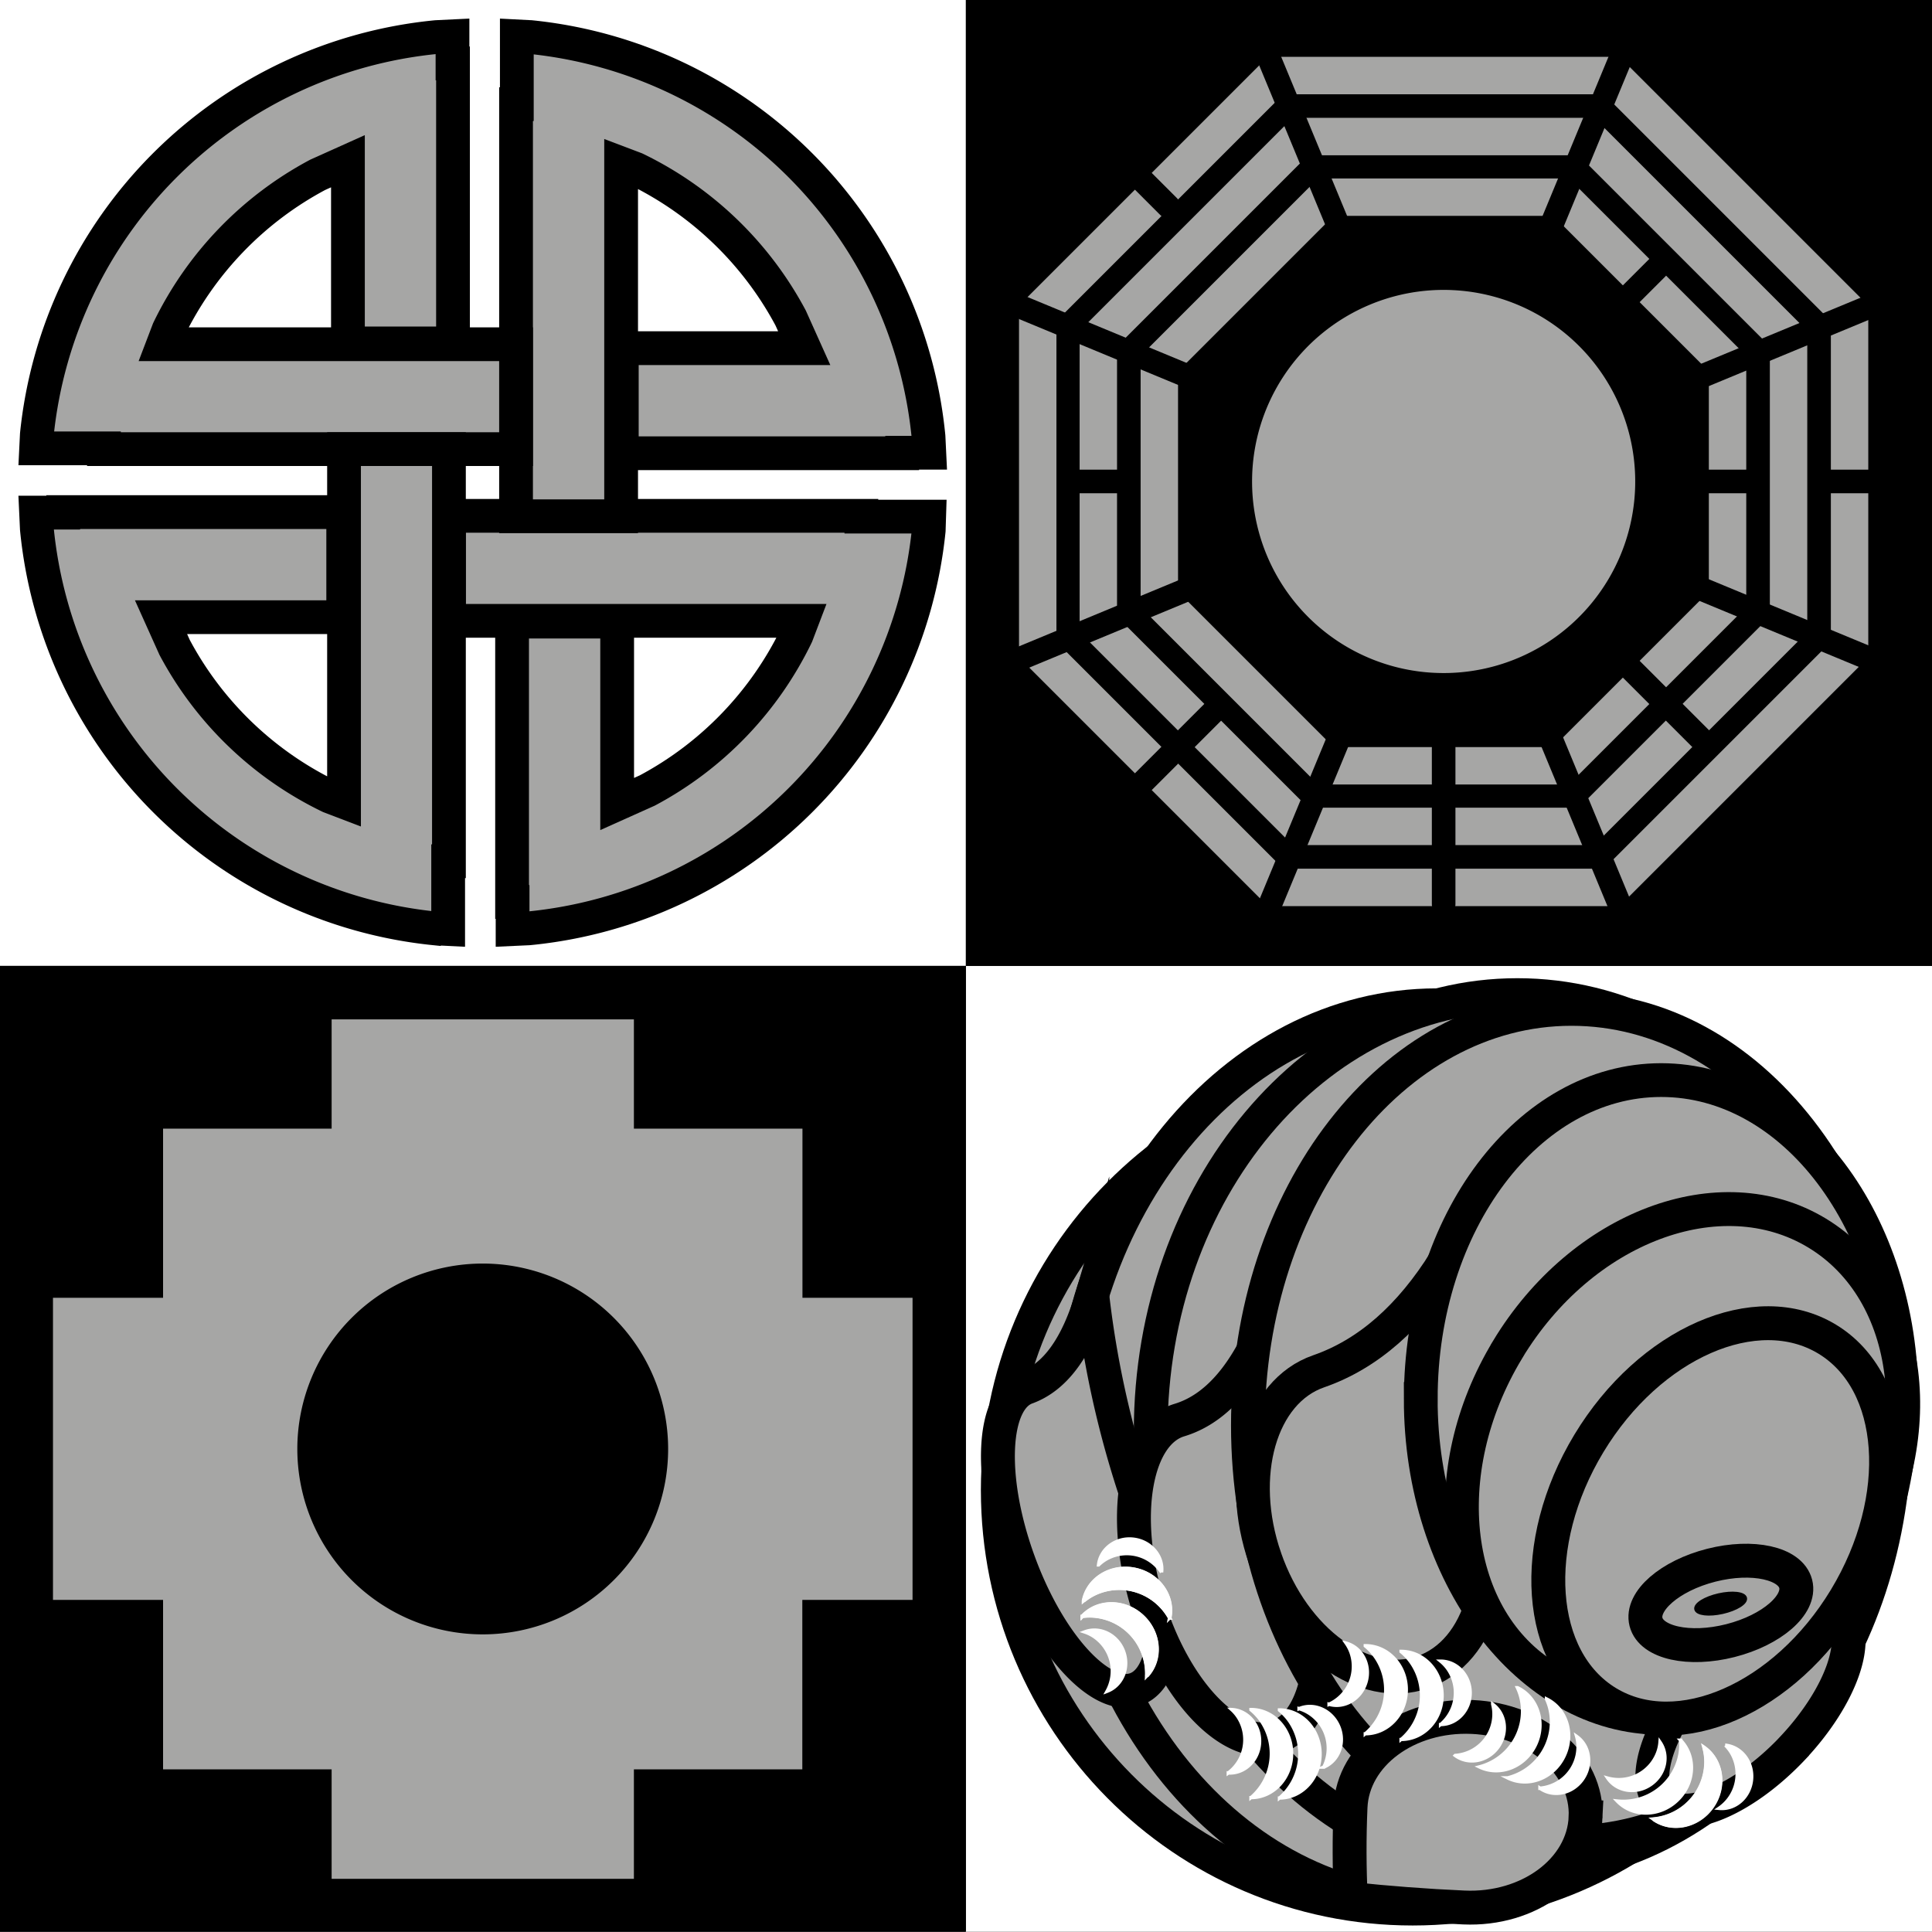
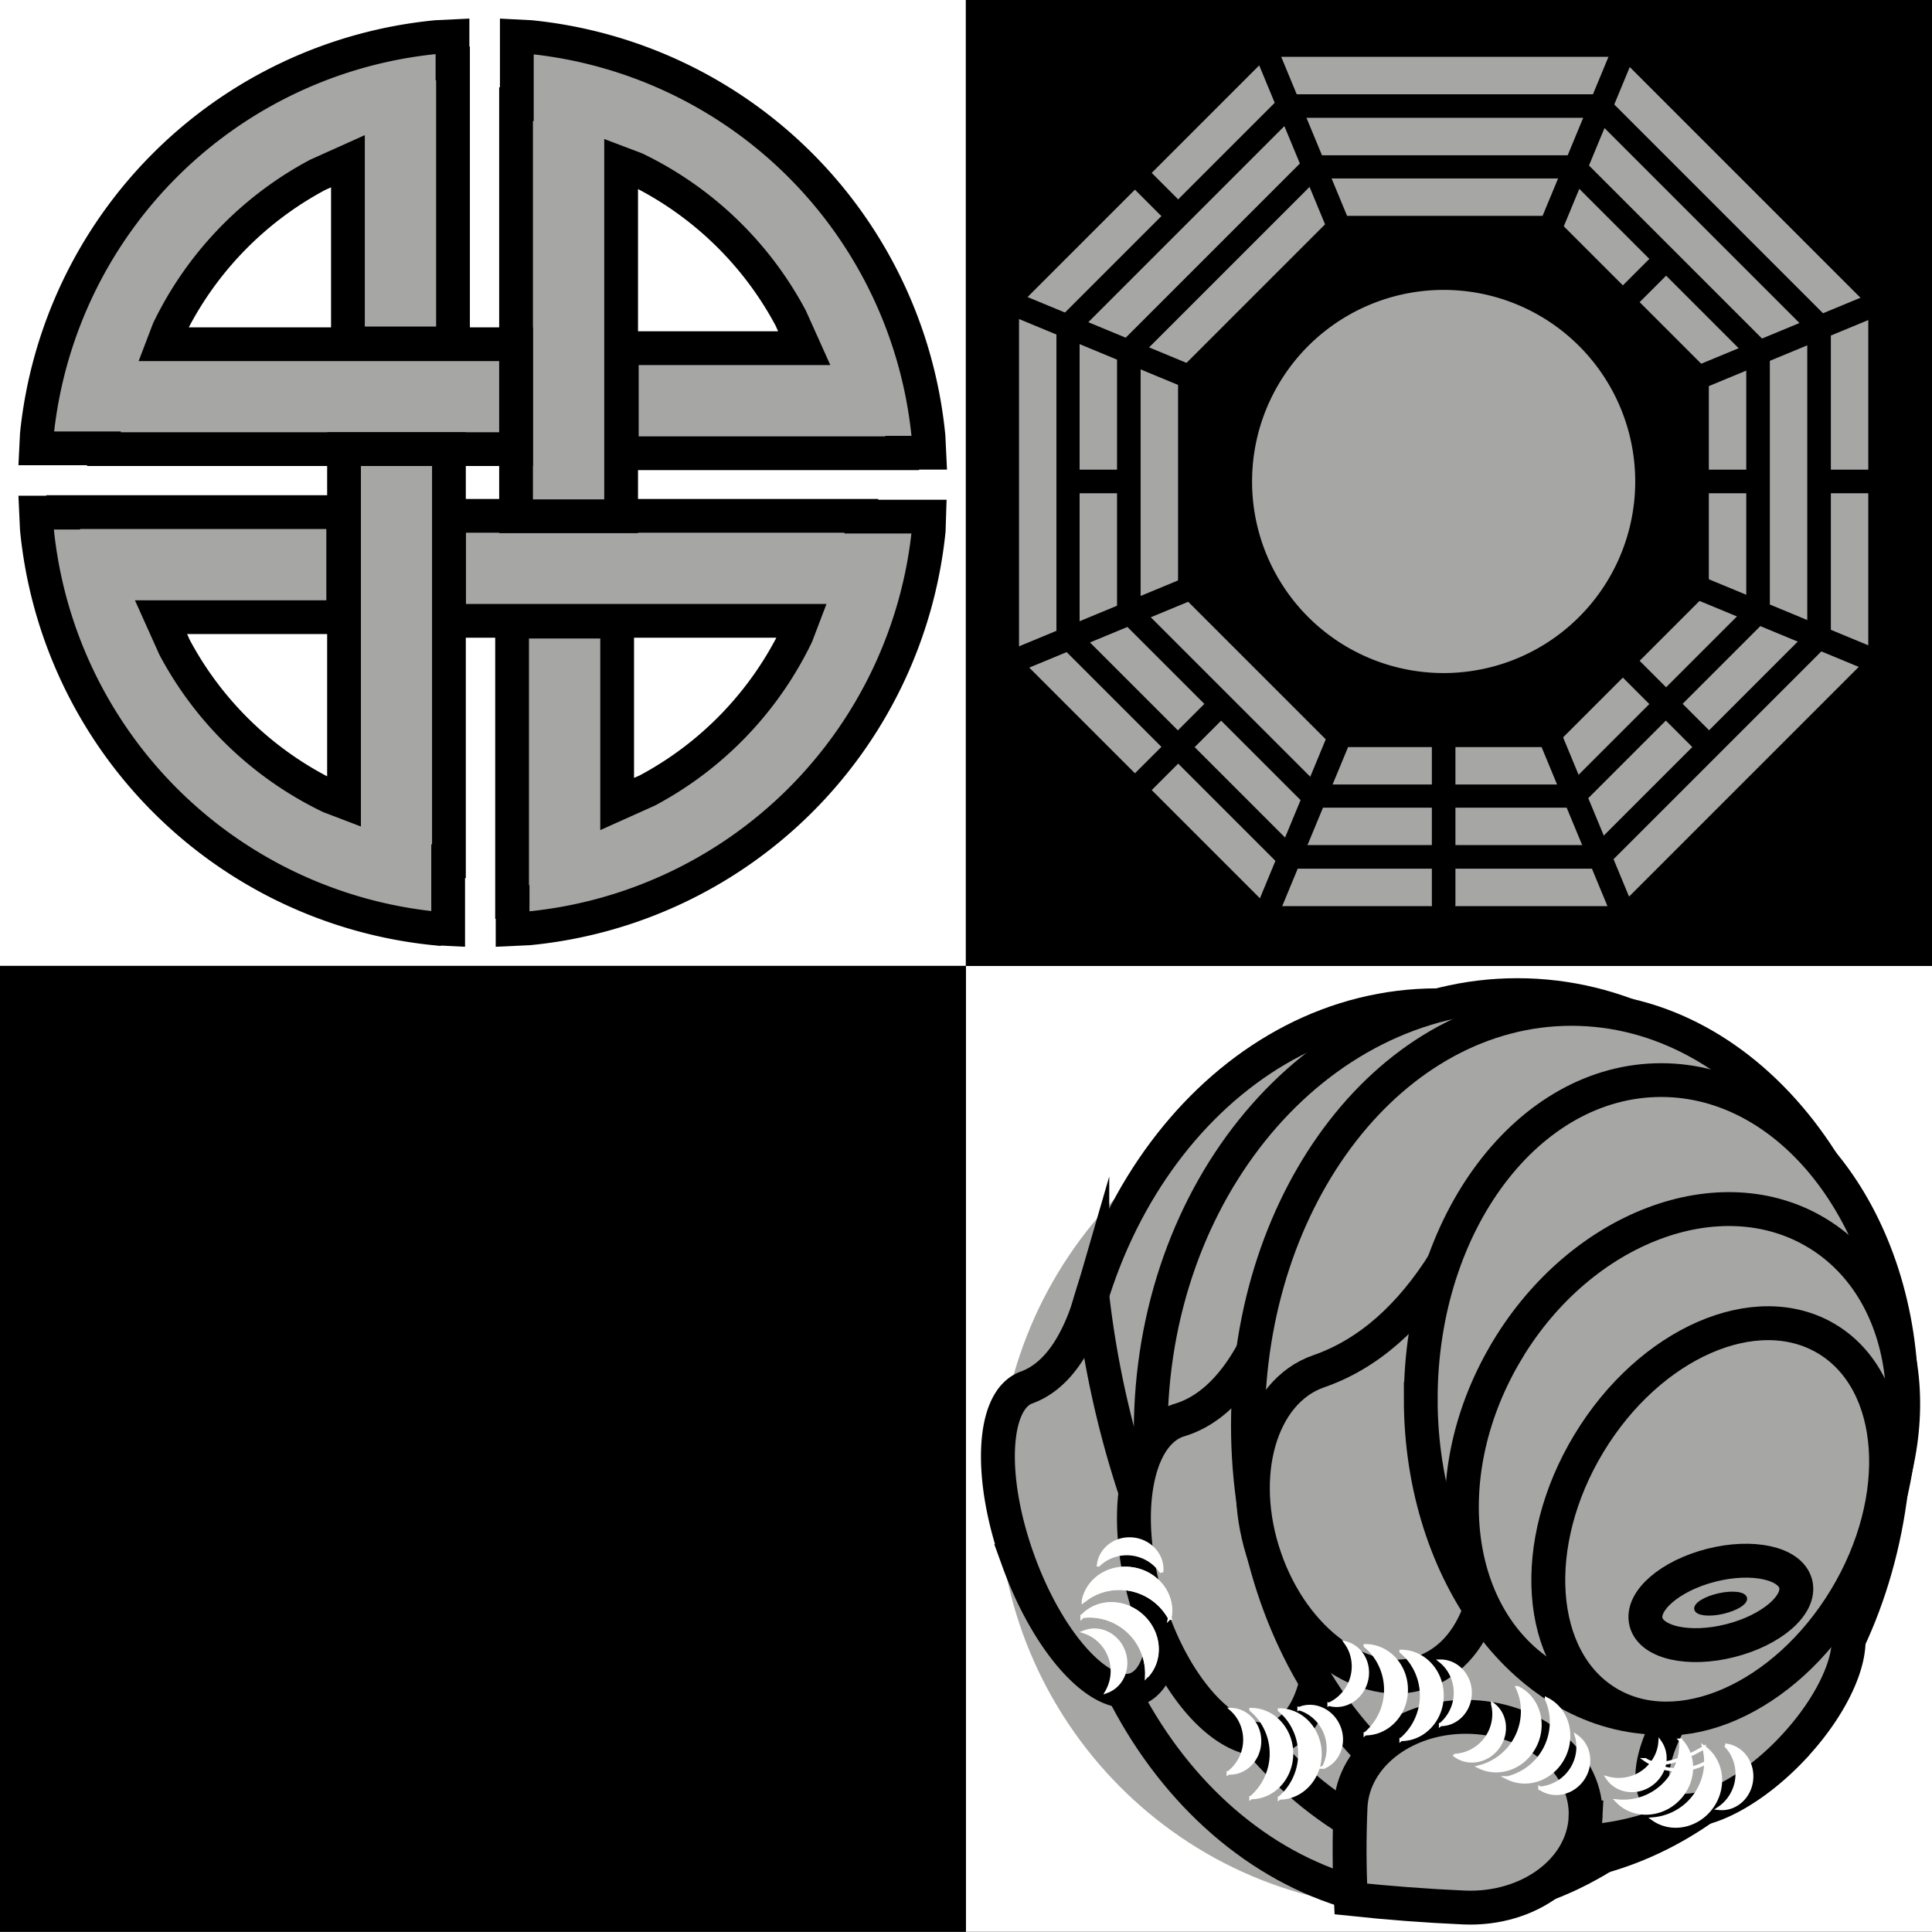
<svg xmlns="http://www.w3.org/2000/svg" data-bbox="-115 -115.39 800.29 800.29" viewBox="0 0 570 569.9" data-type="ugc">
  <rect x="0" y="0" width="570" height="569.9" fill="#333333" stroke="none" />
  <g>
    <defs>
      <clipPath id="acfb17e8-7dc3-4c82-905c-e9cee0df01d2">
        <path clip-rule="evenodd" d="M5.31 279.45h274.2V5.37H5.31v274.08z" />
      </clipPath>
      <clipPath id="583bd584-122e-45c9-a473-b5e32eea3514">
        <path clip-rule="evenodd" d="M296.8 271.89h261.36V12.93H296.8v258.96z" />
      </clipPath>
      <clipPath id="7b7d2400-ecbb-4aab-8bb8-a2227572cd08">
        <path clip-rule="evenodd" d="M390.15 528.88h121.56v-46.56H390.15v46.56z" />
      </clipPath>
      <clipPath id="9378095f-0b07-40e3-9d45-5146d1cf3ed2">
        <path clip-rule="evenodd" d="M289.39 568.08h277.2V288.6h-277.2v279.48z" />
      </clipPath>
      <clipPath id="d9aaecc5-1bd7-4a7a-9093-4b49d63704bf">
        <path clip-rule="evenodd" d="M289.39 568.2h277.2V288.6h-277.2v279.6z" />
      </clipPath>
    </defs>
    <path fill="#ffffff" d="M284.93-115v399.93H-115V-115h399.93z" />
    <path fill="#ffffff" d="M684.87 284.97v399.91H284.96V284.97h399.91z" />
    <path d="M685.29-115.39v400.33H284.96v-400.33h400.33z" />
    <path d="M284.93 284.97V684.9H-115V284.97h399.93z" />
    <path fill="#ffffff" d="M284.93-.11v285.04H-.11V-.11h285.04z" />
    <path d="M132.45 152.19h121.68v.23h20l-.13 4.08a131.38 131.38 0 0 1-118 117.39l-4.77.22v-8h-.15v-82.72h31v53.82l8.91-4A102.3 102.3 0 0 0 235 187.4l1.61-4.23H132.45v-31Z" fill="#a6a6a5" fill-rule="evenodd" />
    <path d="M132.45 152.19h121.68v.23h20l-.13 4.08a131.38 131.38 0 0 1-118 117.39l-4.77.22v-8h-.15v-82.72h31v53.82l8.91-4A102.3 102.3 0 0 0 235 187.4l1.61-4.23H132.45v-31Z" stroke-width="9.96" stroke-miterlimit="8" stroke="#000000" fill="none" />
    <g clip-path="url(#acfb17e8-7dc3-4c82-905c-e9cee0df01d2)">
      <path d="M152.25 152.31V30.73h.23v-20l4.08.21A131.3 131.3 0 0 1 273.94 128.8l.23 4.77h-8v.15h-82.72v-31h53.82l-4-8.9a102.29 102.29 0 0 0-45.8-44l-4.22-1.6v104.09Z" fill="#a6a6a5" fill-rule="evenodd" />
      <path d="M152.25 152.31V30.73h.23v-20l4.08.21A131.3 131.3 0 0 1 273.94 128.8l.23 4.77h-8v.15h-82.72v-31h53.82l-4-8.9a102.29 102.29 0 0 0-45.8-44l-4.22-1.6v104.09Z" stroke-width="9.96" stroke-miterlimit="8" stroke="#000000" fill="none" />
      <g clip-path="url(#acfb17e8-7dc3-4c82-905c-e9cee0df01d2)">
        <path d="M152.25 132.51H30.67v-.23h-20l.2-4.08A131.26 131.26 0 0 1 128.74 10.94l4.76-.23v8h.15v82.61h-31V47.57l-8.9 4a102.18 102.18 0 0 0-44.01 45.77l-1.61 4.22h104.12v30.95Z" fill="#a6a6a5" fill-rule="evenodd" />
        <path d="M152.25 132.51H30.67v-.23h-20l.2-4.08A131.26 131.26 0 0 1 128.74 10.94l4.76-.23v8h.15v82.61h-31V47.57l-8.9 4a102.18 102.18 0 0 0-44.01 45.77l-1.61 4.22h104.12v30.95Z" stroke-width="9.96" stroke-miterlimit="8" stroke="#000000" fill="none" />
        <g clip-path="url(#acfb17e8-7dc3-4c82-905c-e9cee0df01d2)">
          <path d="M132.45 132.51v121.58h-.23v20l-4.08-.2A131.27 131.27 0 0 1 10.87 156l-.22-4.76h8v-.15h82.61v31H47.51l4 8.9A102.2 102.2 0 0 0 97.28 235l4.22 1.61v-104.1Z" fill="#a6a6a5" fill-rule="evenodd" />
          <path d="M132.45 132.51v121.58h-.23v20l-4.08-.2A131.27 131.27 0 0 1 10.87 156l-.22-4.76h8v-.15h82.61v31H47.51l4 8.9A102.2 102.2 0 0 0 97.28 235l4.22 1.61v-104.1Z" stroke-width="9.96" stroke-miterlimit="8" stroke="#000000" fill="none" />
        </g>
      </g>
    </g>
    <path d="M570-.11v285.04H284.96V-.11H570z" />
    <path stroke="#a6a6a5" stroke-width="11.04" stroke-miterlimit="8" fill="none" d="m306.16 92.44 70.15-70.15h99.22l70.15 70.15v99.22l-70.15 70.15h-99.22l-70.15-70.15V92.44z" />
    <g clip-path="url(#583bd584-122e-45c9-a473-b5e32eea3514)">
      <path stroke="#a6a6a5" stroke-width="11.04" stroke-miterlimit="8" fill="none" d="m324.04 99.9 59.61-59.61h84.42l59.61 59.61v84.3l-59.61 59.61h-84.42l-59.61-59.61V99.9z" />
      <g clip-path="url(#583bd584-122e-45c9-a473-b5e32eea3514)">
        <path stroke="#a6a6a5" stroke-width="11.04" stroke-miterlimit="8" fill="none" d="m342.04 107.27 49.1-49.1h69.44l49.1 49.1v69.56l-49.1 49.1h-69.44l-49.1-49.1v-69.56z" />
        <g clip-path="url(#583bd584-122e-45c9-a473-b5e32eea3514)">
          <path stroke-width="6.96" stroke-linecap="round" stroke-miterlimit="8" stroke="#000000" fill="none" d="M425.92 266.76v-47.91" />
          <g clip-path="url(#583bd584-122e-45c9-a473-b5e32eea3514)">
            <path stroke-width="6.96" stroke-linecap="round" stroke-miterlimit="8" stroke="#000000" fill="none" d="M331.91 142.05H315.4" />
            <g clip-path="url(#583bd584-122e-45c9-a473-b5e32eea3514)">
              <path stroke-width="6.96" stroke-linecap="round" stroke-miterlimit="8" stroke="#000000" fill="none" d="M517.31 142.05H500.8" />
              <g clip-path="url(#583bd584-122e-45c9-a473-b5e32eea3514)">
                <path stroke-width="6.96" stroke-linecap="round" stroke-miterlimit="8" stroke="#000000" fill="none" d="M554.63 142.05h-16.51" />
                <g clip-path="url(#583bd584-122e-45c9-a473-b5e32eea3514)">
                  <path stroke-width="7" stroke-linecap="round" stroke-miterlimit="8" stroke="#000000" fill="none" d="m344.74 60.91-8.47-8.47" />
                  <g clip-path="url(#583bd584-122e-45c9-a473-b5e32eea3514)">
                    <path stroke-width="7" stroke-linecap="round" stroke-miterlimit="8" stroke="#000000" fill="none" d="m332.92 235.02 25.41-25.41" />
                    <g clip-path="url(#583bd584-122e-45c9-a473-b5e32eea3514)">
                      <path stroke-width="7" stroke-linecap="round" stroke-miterlimit="8" stroke="#000000" fill="none" d="m502.64 218.81-25.41-25.41" />
                      <g clip-path="url(#583bd584-122e-45c9-a473-b5e32eea3514)">
                        <path stroke-width="7" stroke-linecap="round" stroke-miterlimit="8" stroke="#000000" fill="none" d="m480.43 87.51 8.47-8.47" />
                        <g clip-path="url(#583bd584-122e-45c9-a473-b5e32eea3514)">
                          <path stroke-width="6.96" stroke-linecap="round" stroke-miterlimit="8" stroke="#000000" fill="none" d="m300.28 90.21 252 104.39" />
                          <g clip-path="url(#583bd584-122e-45c9-a473-b5e32eea3514)">
                            <path stroke-width="6.96" stroke-linecap="round" stroke-miterlimit="8" stroke="#000000" fill="none" d="m374.08 16.41 104.38 252" />
                            <g clip-path="url(#583bd584-122e-45c9-a473-b5e32eea3514)">
                              <path stroke-width="6.96" stroke-linecap="round" stroke-miterlimit="8" stroke="#000000" fill="none" d="m478.46 16.41-104.38 252" />
                              <g clip-path="url(#583bd584-122e-45c9-a473-b5e32eea3514)">
                                <path stroke-width="6.96" stroke-linecap="round" stroke-miterlimit="8" stroke="#000000" fill="none" d="m552.28 90.21-252 104.39" />
                                <g clip-path="url(#583bd584-122e-45c9-a473-b5e32eea3514)">
                                  <path d="M364.42 142.11a61.5 61.5 0 1 1 61.5 61.44 61.47 61.47 0 0 1-61.5-61.44Z" fill="#a6a6a5" fill-rule="evenodd" />
                                  <path d="M364.42 142.11a61.5 61.5 0 1 1 61.5 61.44 61.47 61.47 0 0 1-61.5-61.44Z" stroke-width="9.96" stroke-miterlimit="8" stroke="#000000" fill="none" />
                                </g>
                              </g>
                            </g>
                          </g>
                        </g>
                      </g>
                    </g>
                  </g>
                </g>
              </g>
            </g>
          </g>
        </g>
      </g>
    </g>
    <path d="M284.93 284.97v285.04H-.11V284.97h285.04z" />
-     <path d="M142.41 377.77a49.72 49.72 0 1 0 49.73 49.72 49.72 49.72 0 0 0-49.73-49.72Zm-49.55-82H192V328h49.73v49.91h32.48V477h-32.52v50H192v32.3H92.86V527H43.13v-50H10.65v-99.1h32.48V328h49.73v-32.3Z" fill="#a6a6a5" fill-rule="evenodd" />
    <path d="M142.41 377.77a49.72 49.72 0 1 0 49.73 49.72 49.72 49.72 0 0 0-49.73-49.72Zm-49.55-82H192V328h49.73v49.91h32.48V477h-32.52v50H192v32.3H92.86V527H43.13v-50H10.65v-99.1h32.48V328h49.73v-32.3Z" stroke-width="9.96" stroke-miterlimit="8" stroke="#000000" fill="none" />
    <path d="M504.55 510.23a7.92 7.92 0 0 1 4.56 13l-1.49.94-1.41 1.68a10.87 10.87 0 0 1-17.3-5.57 13.52 13.52 0 0 0 17.42-.77l1.33-2-.14-1.07a9.87 9.87 0 0 0-5.59-6 5.88 5.88 0 0 1 2.62-.29Z" fill="#ffffff" fill-rule="evenodd" />
    <path d="M504.55 510.23a7.92 7.92 0 0 1 4.56 13l-1.49.94-1.41 1.68a10.87 10.87 0 0 1-17.3-5.57 13.52 13.52 0 0 0 17.42-.77l1.33-2-.14-1.07a9.87 9.87 0 0 0-5.59-6 5.88 5.88 0 0 1 2.62-.29Z" stroke="#ffffff" stroke-miterlimit="8" fill="none" />
    <g clip-path="url(#7b7d2400-ecbb-4aab-8bb8-a2227572cd08)">
      <path d="m404 484.23 2.1.67.12.05 2.37.75.64.54 1.39.59a12.92 12.92 0 0 1 5.08 13.12 12.63 12.63 0 0 1-14.7 10.19 16.15 16.15 0 0 0 7.45-7.85l1.08-3.38v-.09a16.76 16.76 0 0 0-.71-3.67 16.32 16.32 0 0 0-9.75-10.44 11.89 11.89 0 0 1 4.89-.48Z" fill="#ffffff" fill-rule="evenodd" />
      <path d="m404 484.23 2.1.67.12.05 2.37.75.64.54 1.39.59a12.92 12.92 0 0 1 5.08 13.12 12.63 12.63 0 0 1-14.7 10.19 16.15 16.15 0 0 0 7.45-7.85l1.08-3.38v-.09a16.76 16.76 0 0 0-.71-3.67 16.32 16.32 0 0 0-9.75-10.44 11.89 11.89 0 0 1 4.89-.48Z" stroke="#ffffff" stroke-miterlimit="8" fill="none" />
      <g clip-path="url(#7b7d2400-ecbb-4aab-8bb8-a2227572cd08)">
        <path d="M395.71 483.28c5.09 1 8.44 5.69 7.49 10.44s-5.84 7.78-10.93 6.76a9.79 9.79 0 0 0 6.56-12.85 10.47 10.47 0 0 0-3.12-4.35Z" fill="#ffffff" fill-rule="evenodd" />
        <path d="M395.71 483.28c5.09 1 8.44 5.69 7.49 10.44s-5.84 7.78-10.93 6.76a9.79 9.79 0 0 0 6.56-12.85 10.47 10.47 0 0 0-3.12-4.35Z" stroke="#ffffff" stroke-miterlimit="8" fill="none" />
      </g>
    </g>
    <path d="M294.37 439.62c0-68.19 54.8-123.48 122.4-123.48s122.4 55.29 122.4 123.48-54.8 123.48-122.4 123.48-122.4-55.28-122.4-123.48Z" fill="#a6a6a5" fill-rule="evenodd" />
-     <path d="M294.37 439.62c0-68.19 54.8-123.48 122.4-123.48s122.4 55.29 122.4 123.48-54.8 123.48-122.4 123.48-122.4-55.28-122.4-123.48Z" stroke-width="9.96" stroke-miterlimit="8" stroke="#000000" fill="none" />
    <g clip-path="url(#9378095f-0b07-40e3-9d45-5146d1cf3ed2)">
      <path d="M315.13 429.24c0-73.26 48.7-132.66 108.78-132.66S532.69 356 532.69 429.24 484 561.9 423.91 561.9s-108.78-59.39-108.78-132.66Z" fill="#a6a6a5" fill-rule="evenodd" />
      <path d="M315.13 429.24c0-73.26 48.7-132.66 108.78-132.66S532.69 356 532.69 429.24 484 561.9 423.91 561.9s-108.78-59.39-108.78-132.66Z" stroke-width="9.96" stroke-miterlimit="8" stroke="#000000" fill="none" />
      <g clip-path="url(#9378095f-0b07-40e3-9d45-5146d1cf3ed2)">
        <path d="M300.47 460.58c-8.92-24.58-7.86-47.5 2.36-51.21q12.93-4.69 19.43-27.09a287 287 0 0 0 15.2 64.88c8.92 24.57 7.86 47.49-2.35 51.2s-25.73-13.21-34.64-37.78Z" fill="#a6a6a5" fill-rule="evenodd" />
        <path d="M300.47 460.58c-8.92-24.58-7.86-47.5 2.36-51.21q12.93-4.69 19.43-27.09a287 287 0 0 0 15.2 64.88c8.92 24.57 7.86 47.49-2.35 51.2s-25.73-13.21-34.64-37.78Z" stroke-width="10" stroke-miterlimit="8" stroke="#000000" fill="none" />
        <g clip-path="url(#9378095f-0b07-40e3-9d45-5146d1cf3ed2)">
          <path d="M339.49 422.4c0-71.14 48.43-128.82 108.18-128.82s108.18 57.68 108.18 128.82-48.44 128.82-108.18 128.82-108.18-57.67-108.18-128.82Z" fill="#a6a6a5" fill-rule="evenodd" />
          <path d="M339.49 422.4c0-71.14 48.43-128.82 108.18-128.82s108.18 57.68 108.18 128.82-48.44 128.82-108.18 128.82-108.18-57.67-108.18-128.82Z" stroke-width="9.96" stroke-miterlimit="8" stroke="#000000" fill="none" />
          <g clip-path="url(#9378095f-0b07-40e3-9d45-5146d1cf3ed2)">
            <path d="M338.46 472.92c-7.81-25.86-3.56-50 9.49-53.95q18.46-5.57 29-37.52a222.51 222.51 0 0 0 8.78 77.22c7.8 25.86 3.56 50-9.49 53.95s-29.94-13.84-37.74-39.7Z" fill="#a6a6a5" fill-rule="evenodd" />
            <path d="M338.46 472.92c-7.81-25.86-3.56-50 9.49-53.95q18.46-5.57 29-37.52a222.51 222.51 0 0 0 8.78 77.22c7.8 25.86 3.56 50-9.49 53.95s-29.94-13.84-37.74-39.7Z" stroke-width="10" stroke-miterlimit="8" stroke="#000000" fill="none" />
            <g clip-path="url(#9378095f-0b07-40e3-9d45-5146d1cf3ed2)">
              <path d="M368.17 420.54c0-67.86 42.74-122.88 95.46-122.88s95.46 55 95.46 122.88-42.74 122.88-95.46 122.88-95.46-55-95.46-122.88Z" fill="#a6a6a5" fill-rule="evenodd" />
              <path d="M368.17 420.54c0-67.86 42.74-122.88 95.46-122.88s95.46 55 95.46 122.88-42.74 122.88-95.46 122.88-95.46-55-95.46-122.88Z" stroke-width="9.96" stroke-miterlimit="8" stroke="#000000" fill="none" />
              <g clip-path="url(#9378095f-0b07-40e3-9d45-5146d1cf3ed2)">
                <path d="M373.23 459.76c-8.5-24.51-1.42-49.22 15.8-55.18q21.8-7.56 37.47-32.77-1.67 35.32 9.08 66.35c8.49 24.51 1.42 49.22-15.8 55.19s-38.06-9.07-46.55-33.59Z" fill="#a6a6a5" fill-rule="evenodd" />
                <path d="M373.23 459.76c-8.5-24.51-1.42-49.22 15.8-55.18q21.8-7.56 37.47-32.77-1.67 35.32 9.08 66.35c8.49 24.51 1.42 49.22-15.8 55.19s-38.06-9.07-46.55-33.59Z" stroke-width="10" stroke-miterlimit="8" stroke="#000000" fill="none" />
                <g clip-path="url(#9378095f-0b07-40e3-9d45-5146d1cf3ed2)">
                  <path d="M419.17 412.74c0-52 31.75-94.08 70.92-94.08S561 360.78 561 412.74s-31.76 94.08-70.92 94.08-70.92-42.12-70.92-94.08Z" fill="#a6a6a5" fill-rule="evenodd" />
                  <path d="M419.17 412.74c0-52 31.75-94.08 70.92-94.08S561 360.78 561 412.74s-31.76 94.08-70.92 94.08-70.92-42.12-70.92-94.08Z" stroke-width="9.96" stroke-miterlimit="8" stroke="#000000" fill="none" />
                  <g clip-path="url(#9378095f-0b07-40e3-9d45-5146d1cf3ed2)">
                    <path d="M467.8 536.2c-.69 15.52-16.77 27.42-35.92 26.57q-16.69-.74-33.35-2.52-.67-13.59-.08-27.12c.68-15.52 16.77-27.42 35.92-26.57s34.12 14.11 33.43 29.64Z" fill="#a6a6a5" fill-rule="evenodd" />
                    <path d="M467.8 536.2c-.69 15.52-16.77 27.42-35.92 26.57q-16.69-.74-33.35-2.52-.67-13.59-.08-27.12c.68-15.52 16.77-27.42 35.92-26.57s34.12 14.11 33.43 29.64Z" stroke-width="10" stroke-miterlimit="8" stroke="#000000" fill="none" />
                    <g clip-path="url(#9378095f-0b07-40e3-9d45-5146d1cf3ed2)">
                      <path d="M528.82 515.82c14.45-15.31 20.63-32.94 13.79-39.4q-8.64-8.16-6.87-27.36a215.68 215.68 0 0 1-31.67 43.39c-14.45 15.3-20.63 32.94-13.79 39.39s24.08-.72 38.54-16Z" fill="#a6a6a5" fill-rule="evenodd" />
                      <path d="M528.82 515.82c14.45-15.31 20.63-32.94 13.79-39.4q-8.64-8.16-6.87-27.36a215.68 215.68 0 0 1-31.67 43.39c-14.45 15.3-20.63 32.94-13.79 39.39s24.08-.72 38.54-16Z" stroke-width="10" stroke-miterlimit="8" stroke="#000000" fill="none" />
                      <g clip-path="url(#9378095f-0b07-40e3-9d45-5146d1cf3ed2)">
                        <path d="M444.79 398.16c21.91-36.23 62.78-51.62 91.29-34.38s33.84 60.59 11.92 96.82-62.78 51.62-91.28 34.4-33.85-60.58-11.93-96.81Z" fill="#a6a6a5" fill-rule="evenodd" />
                        <path d="M444.79 398.16c21.91-36.23 62.78-51.62 91.29-34.38s33.84 60.59 11.92 96.82-62.78 51.62-91.28 34.4-33.85-60.58-11.93-96.81Z" stroke-width="10" stroke-miterlimit="8" stroke="#000000" fill="none" />
                        <g clip-path="url(#9378095f-0b07-40e3-9d45-5146d1cf3ed2)">
                          <path d="M468.79 425.82c17.92-29.62 49.38-43.38 70.27-30.74s23.31 46.89 5.4 76.51-49.38 43.41-70.27 30.73-23.31-46.89-5.4-76.5Z" fill="#a6a6a5" fill-rule="evenodd" />
                          <path d="M468.79 425.82c17.92-29.62 49.38-43.38 70.27-30.74s23.31 46.89 5.4 76.51-49.38 43.41-70.27 30.73-23.31-46.89-5.4-76.5Z" stroke-width="10" stroke-miterlimit="8" stroke="#000000" fill="none" />
                          <g clip-path="url(#9378095f-0b07-40e3-9d45-5146d1cf3ed2)">
                            <path d="M485.62 478.52c-1.56-6.14 7.06-13.63 19.26-16.73s23.35-.63 24.91 5.51-7.06 13.63-19.26 16.73-23.35.63-24.91-5.51Z" fill="#a6a6a5" fill-rule="evenodd" />
                            <path d="M485.62 478.52c-1.56-6.14 7.06-13.63 19.26-16.73s23.35-.63 24.91 5.51-7.06 13.63-19.26 16.73-23.35.63-24.91-5.51Z" stroke-width="10" stroke-miterlimit="8" stroke="#000000" fill="none" />
                            <g clip-path="url(#9378095f-0b07-40e3-9d45-5146d1cf3ed2)">
                              <path d="M500.36 474.76c-.32-1.41 2.69-3.28 6.71-4.19s7.54-.5 7.86.91-2.69 3.28-6.71 4.19-7.55.5-7.86-.91Z" fill-rule="evenodd" />
                              <path d="M500.36 474.76c-.32-1.41 2.69-3.28 6.71-4.19s7.54-.5 7.86.91-2.69 3.28-6.71 4.19-7.55.5-7.86-.91Z" stroke-miterlimit="8" stroke="#000000" fill="none" />
                              <g clip-path="url(#9378095f-0b07-40e3-9d45-5146d1cf3ed2)">
                                <path d="M397.16 484.78c4.63 1.29 7.27 6.38 5.88 11.36s-6.28 8-10.92 6.67a12.29 12.29 0 0 0 6.51-15.19 11.59 11.59 0 0 0-1.47-2.84Z" fill="#ffffff" fill-rule="evenodd" />
                                <path d="M397.16 484.78c4.63 1.29 7.27 6.38 5.88 11.36s-6.28 8-10.92 6.67a12.29 12.29 0 0 0 6.51-15.19 11.59 11.59 0 0 0-1.47-2.84Z" stroke="#ffffff" stroke-miterlimit="8" fill="none" />
                                <g clip-path="url(#9378095f-0b07-40e3-9d45-5146d1cf3ed2)">
                                  <path d="M402.79 485.52c6.69 0 12.12 5.8 12.12 13s-5.43 13-12.12 13a17 17 0 0 0 3-22.68 15.84 15.84 0 0 0-3-3.24Z" fill="#ffffff" fill-rule="evenodd" />
                                  <path d="M402.79 485.52c6.69 0 12.12 5.8 12.12 13s-5.43 13-12.12 13a17 17 0 0 0 3-22.68 15.84 15.84 0 0 0-3-3.24Z" stroke-width=".96" stroke="#ffffff" stroke-miterlimit="8" fill="none" />
                                  <g clip-path="url(#9378095f-0b07-40e3-9d45-5146d1cf3ed2)">
                                    <path d="M413.35 487.2c6.69 0 12.12 5.8 12.12 13s-5.43 13-12.12 13a17 17 0 0 0 3-22.68 15.84 15.84 0 0 0-3-3.24Z" fill="#ffffff" fill-rule="evenodd" />
                                    <path d="M413.35 487.2c6.69 0 12.12 5.8 12.12 13s-5.43 13-12.12 13a17 17 0 0 0 3-22.68 15.84 15.84 0 0 0-3-3.24Z" stroke-width=".96" stroke="#ffffff" stroke-miterlimit="8" fill="none" />
                                    <g clip-path="url(#9378095f-0b07-40e3-9d45-5146d1cf3ed2)">
                                      <path d="M425 490.08c4.83 0 8.76 4.19 8.76 9.36s-3.93 9.36-8.76 9.36a12.24 12.24 0 0 0 2.19-16.38 11.61 11.61 0 0 0-2.19-2.34Z" fill="#ffffff" fill-rule="evenodd" />
                                      <path d="M425 490.08c4.83 0 8.76 4.19 8.76 9.36s-3.93 9.36-8.76 9.36a12.24 12.24 0 0 0 2.19-16.38 11.61 11.61 0 0 0-2.19-2.34Z" stroke-width=".96" stroke="#ffffff" stroke-miterlimit="8" fill="none" />
                                      <g clip-path="url(#9378095f-0b07-40e3-9d45-5146d1cf3ed2)">
                                        <path d="M319.64 472.29c1.3-6.54 8-10.72 15.06-9.32s11.66 7.82 10.36 14.36A17 17 0 0 0 323.4 470a15.46 15.46 0 0 0-3.76 2.33Z" fill="#ffffff" fill-rule="evenodd" />
                                        <path d="M319.64 472.29c1.3-6.54 8-10.72 15.06-9.32s11.66 7.82 10.36 14.36A17 17 0 0 0 323.4 470a15.46 15.46 0 0 0-3.76 2.33Z" stroke="#ffffff" stroke-miterlimit="8" fill="none" />
                                        <g clip-path="url(#9378095f-0b07-40e3-9d45-5146d1cf3ed2)">
                                          <path d="M319.25 476.86c4.53-4.89 12.46-4.92 17.71-.07s5.85 12.77 1.33 17.67a17 17 0 0 0-14.61-17.61 15.65 15.65 0 0 0-4.43 0Z" fill="#ffffff" fill-rule="evenodd" />
                                          <path d="M319.25 476.86c4.53-4.89 12.46-4.92 17.71-.07s5.85 12.77 1.33 17.67a17 17 0 0 0-14.61-17.61 15.65 15.65 0 0 0-4.43 0Z" stroke="#ffffff" stroke-miterlimit="8" fill="none" />
                                          <g clip-path="url(#9378095f-0b07-40e3-9d45-5146d1cf3ed2)">
                                            <path d="M383.26 504.12c4.43-1.88 9.66.46 11.68 5.22s.06 10.14-4.37 12a12.28 12.28 0 0 0-4.39-15.93 11.23 11.23 0 0 0-2.92-1.31Z" fill="#ffffff" fill-rule="evenodd" />
                                            <path d="M383.26 504.12c4.43-1.88 9.66.46 11.68 5.22s.06 10.14-4.37 12a12.28 12.28 0 0 0-4.39-15.93 11.23 11.23 0 0 0-2.92-1.31Z" stroke="#ffffff" stroke-miterlimit="8" fill="none" />
                                            <g clip-path="url(#9378095f-0b07-40e3-9d45-5146d1cf3ed2)">
                                              <path d="M363.4 504.38c4.81.26 8.48 4.66 8.2 9.82s-4.4 9.13-9.21 8.87a12.26 12.26 0 0 0 3.06-16.23 11.32 11.32 0 0 0-2.05-2.46Z" fill="#ffffff" fill-rule="evenodd" />
                                              <path d="M363.4 504.38c4.81.26 8.48 4.66 8.2 9.82s-4.4 9.13-9.21 8.87a12.26 12.26 0 0 0 3.06-16.23 11.32 11.32 0 0 0-2.05-2.46Z" stroke="#ffffff" stroke-miterlimit="8" fill="none" />
                                              <g clip-path="url(#9378095f-0b07-40e3-9d45-5146d1cf3ed2)">
                                                <path d="M369.07 504.36c6.62 0 12 5.8 12 13s-5.38 13-12 13a17.08 17.08 0 0 0 3-22.68 16 16 0 0 0-3-3.24Z" fill="#ffffff" fill-rule="evenodd" />
                                                <path d="M369.07 504.36c6.62 0 12 5.8 12 13s-5.38 13-12 13a17.08 17.08 0 0 0 3-22.68 16 16 0 0 0-3-3.24Z" stroke-width=".96" stroke="#ffffff" stroke-miterlimit="8" fill="none" />
                                                <g clip-path="url(#9378095f-0b07-40e3-9d45-5146d1cf3ed2)">
                                                  <path d="M377.47 504.48c6.62 0 12 5.8 12 13s-5.38 13-12 13a17.08 17.08 0 0 0 3-22.68 16 16 0 0 0-3-3.24Z" fill="#ffffff" fill-rule="evenodd" />
                                                  <path d="M377.47 504.48c6.62 0 12 5.8 12 13s-5.38 13-12 13a17.08 17.08 0 0 0 3-22.68 16 16 0 0 0-3-3.24Z" stroke-width=".96" stroke="#ffffff" stroke-miterlimit="8" fill="none" />
                                                  <g clip-path="url(#9378095f-0b07-40e3-9d45-5146d1cf3ed2)">
                                                    <path d="M447.71 497.93c6 2.88 8.36 10.45 5.26 16.91s-10.48 9.34-16.49 6.45A17 17 0 0 0 449 502.15a15.69 15.69 0 0 0-1.31-4.22Z" fill="#ffffff" fill-rule="evenodd" />
                                                    <path d="M447.71 497.93c6 2.88 8.36 10.45 5.26 16.91s-10.48 9.34-16.49 6.45A17 17 0 0 0 449 502.15a15.69 15.69 0 0 0-1.31-4.22Z" stroke="#ffffff" stroke-miterlimit="8" fill="none" />
                                                    <g clip-path="url(#9378095f-0b07-40e3-9d45-5146d1cf3ed2)">
                                                      <path d="M456.28 501.25c6 2.95 8.26 10.54 5.09 17s-10.58 9.23-16.56 6.28a17 17 0 0 0 12.74-19 15.4 15.4 0 0 0-1.27-4.24Z" fill="#ffffff" fill-rule="evenodd" />
                                                      <path d="M456.28 501.25c6 2.95 8.26 10.54 5.09 17s-10.58 9.23-16.56 6.28a17 17 0 0 0 12.74-19 15.4 15.4 0 0 0-1.27-4.24Z" stroke="#ffffff" stroke-miterlimit="8" fill="none" />
                                                      <g clip-path="url(#9378095f-0b07-40e3-9d45-5146d1cf3ed2)">
                                                        <path d="M465.16 512.3c3.93 2.79 4.69 8.46 1.7 12.68s-8.59 5.38-12.52 2.6a12.27 12.27 0 0 0 11.24-12.11 11.22 11.22 0 0 0-.42-3.17Z" fill="#ffffff" fill-rule="evenodd" />
                                                        <path d="M465.16 512.3c3.93 2.79 4.69 8.46 1.7 12.68s-8.59 5.38-12.52 2.6a12.27 12.27 0 0 0 11.24-12.11 11.22 11.22 0 0 0-.42-3.17Z" stroke="#ffffff" stroke-miterlimit="8" fill="none" />
                                                        <g clip-path="url(#9378095f-0b07-40e3-9d45-5146d1cf3ed2)">
                                                          <path d="M440.4 502.81c3.88 2.85 4.56 8.53 1.51 12.71s-8.68 5.25-12.57 2.4A12.26 12.26 0 0 0 440.77 506a11.3 11.3 0 0 0-.37-3.18Z" fill="#ffffff" fill-rule="evenodd" />
                                                          <path d="M440.4 502.81c3.88 2.85 4.56 8.53 1.51 12.71s-8.68 5.25-12.57 2.4A12.26 12.26 0 0 0 440.77 506a11.3 11.3 0 0 0-.37-3.18Z" stroke="#ffffff" stroke-miterlimit="8" fill="none" />
                                                          <g clip-path="url(#9378095f-0b07-40e3-9d45-5146d1cf3ed2)">
-                                                             <path d="M502.69 515.49c5.45 3.85 6.51 11.71 2.38 17.55s-11.89 7.47-17.34 3.62a17 17 0 0 0 15.56-16.78 16.15 16.15 0 0 0-.6-4.39Z" fill="#ffffff" fill-rule="evenodd" />
                                                            <path d="M502.69 515.49c5.45 3.85 6.51 11.71 2.38 17.55s-11.89 7.47-17.34 3.62a17 17 0 0 0 15.56-16.78 16.15 16.15 0 0 0-.6-4.39Z" stroke="#ffffff" stroke-miterlimit="8" fill="none" />
                                                            <path fill="none" d="M289.39 568.08h277.2V288.6h-277.2v279.48z" />
                                                          </g>
                                                        </g>
                                                      </g>
                                                    </g>
                                                  </g>
                                                </g>
                                              </g>
                                            </g>
                                          </g>
                                        </g>
                                      </g>
                                    </g>
                                  </g>
                                </g>
                              </g>
                            </g>
                          </g>
                        </g>
                      </g>
                    </g>
                  </g>
                </g>
              </g>
            </g>
          </g>
        </g>
      </g>
    </g>
    <g clip-path="url(#d9aaecc5-1bd7-4a7a-9093-4b49d63704bf)">
-       <path d="M319.72 472.35c1.29-6.54 8-10.71 15.06-9.32s11.66 7.82 10.36 14.36a17 17 0 0 0-21.66-7.39 15.9 15.9 0 0 0-3.76 2.33Z" fill="#ffffff" fill-rule="evenodd" />
      <path d="M319.72 472.35c1.29-6.54 8-10.71 15.06-9.32s11.66 7.82 10.36 14.36a17 17 0 0 0-21.66-7.39 15.9 15.9 0 0 0-3.76 2.33Z" stroke="#ffffff" stroke-miterlimit="8" fill="none" />
      <g clip-path="url(#d9aaecc5-1bd7-4a7a-9093-4b49d63704bf)">
        <path d="M319.33 476.93c4.52-4.9 12.45-4.93 17.71-.07s5.85 12.77 1.32 17.66a17 17 0 0 0-14.6-17.61 16 16 0 0 0-4.43 0Z" fill="#ffffff" fill-rule="evenodd" />
        <path d="M319.33 476.93c4.52-4.9 12.45-4.93 17.71-.07s5.85 12.77 1.32 17.66a17 17 0 0 0-14.6-17.61 16 16 0 0 0-4.43 0Z" stroke="#ffffff" stroke-miterlimit="8" fill="none" />
        <g clip-path="url(#d9aaecc5-1bd7-4a7a-9093-4b49d63704bf)">
          <path d="M502.77 515.56c5.44 3.85 6.51 11.71 2.38 17.55s-11.89 7.47-17.34 3.62A17 17 0 0 0 503.36 520a15.71 15.71 0 0 0-.59-4.39Z" fill="#ffffff" fill-rule="evenodd" />
-           <path d="M502.77 515.56c5.44 3.85 6.51 11.71 2.38 17.55s-11.89 7.47-17.34 3.62A17 17 0 0 0 503.36 520a15.71 15.71 0 0 0-.59-4.39Z" stroke="#ffffff" stroke-miterlimit="8" fill="none" />
+           <path d="M502.77 515.56s-11.89 7.47-17.34 3.62A17 17 0 0 0 503.36 520a15.71 15.71 0 0 0-.59-4.39Z" stroke="#ffffff" stroke-miterlimit="8" fill="none" />
          <g clip-path="url(#d9aaecc5-1bd7-4a7a-9093-4b49d63704bf)">
            <path d="M495.84 513.43c4.61 4.82 4.16 12.73-1 17.68s-13.1 5.06-17.71.25a17 17 0 0 0 18.47-13.51 16.06 16.06 0 0 0 .25-4.42Z" fill="#ffffff" fill-rule="evenodd" />
            <path d="M495.84 513.43c4.61 4.82 4.16 12.73-1 17.68s-13.1 5.06-17.71.25a17 17 0 0 0 18.47-13.51 16.06 16.06 0 0 0 .25-4.42Z" stroke="#ffffff" stroke-miterlimit="8" fill="none" />
            <g clip-path="url(#d9aaecc5-1bd7-4a7a-9093-4b49d63704bf)">
              <path d="M320 481.47c4.5-1.7 9.64.84 11.46 5.67s-.34 10.14-4.84 11.84a12.27 12.27 0 0 0-3.76-16.09 11.23 11.23 0 0 0-2.86-1.42Z" fill="#ffffff" fill-rule="evenodd" />
              <path d="M320 481.47c4.5-1.7 9.64.84 11.46 5.67s-.34 10.14-4.84 11.84a12.27 12.27 0 0 0-3.76-16.09 11.23 11.23 0 0 0-2.86-1.42Z" stroke="#ffffff" stroke-miterlimit="8" fill="none" />
              <g clip-path="url(#d9aaecc5-1bd7-4a7a-9093-4b49d63704bf)">
                <path d="M324.11 461.68c.57-4.78 5.19-8.17 10.32-7.56s8.84 5 8.27 9.76a12.27 12.27 0 0 0-16-4.09 11.5 11.5 0 0 0-2.58 1.89Z" fill="#ffffff" fill-rule="evenodd" />
                <path d="M324.11 461.68c.57-4.78 5.19-8.17 10.32-7.56s8.84 5 8.27 9.76a12.27 12.27 0 0 0-16-4.09 11.5 11.5 0 0 0-2.58 1.89Z" stroke="#ffffff" stroke-miterlimit="8" fill="none" />
                <g clip-path="url(#d9aaecc5-1bd7-4a7a-9093-4b49d63704bf)">
                  <path d="M489.76 514c2.73 4 1.49 9.55-2.76 12.49s-9.93 2.09-12.66-1.88a12.27 12.27 0 0 0 14.73-7.49 11.34 11.34 0 0 0 .69-3.12Z" fill="#ffffff" fill-rule="evenodd" />
                  <path d="M489.76 514c2.73 4 1.49 9.55-2.76 12.49s-9.93 2.09-12.66-1.88a12.27 12.27 0 0 0 14.73-7.49 11.34 11.34 0 0 0 .69-3.12Z" stroke="#ffffff" stroke-miterlimit="8" fill="none" />
                  <g clip-path="url(#d9aaecc5-1bd7-4a7a-9093-4b49d63704bf)">
                    <path d="M509 514.89c4.79.48 8.26 5 7.75 10.18s-4.81 8.93-9.6 8.45a12.28 12.28 0 0 0 3.85-16.08 11.31 11.31 0 0 0-1.94-2.55Z" fill="#ffffff" fill-rule="evenodd" />
                    <path d="M509 514.89c4.79.48 8.26 5 7.75 10.18s-4.81 8.93-9.6 8.45a12.28 12.28 0 0 0 3.85-16.08 11.31 11.31 0 0 0-1.94-2.55Z" stroke="#ffffff" stroke-miterlimit="8" fill="none" />
                  </g>
                </g>
              </g>
            </g>
          </g>
        </g>
      </g>
    </g>
  </g>
</svg>